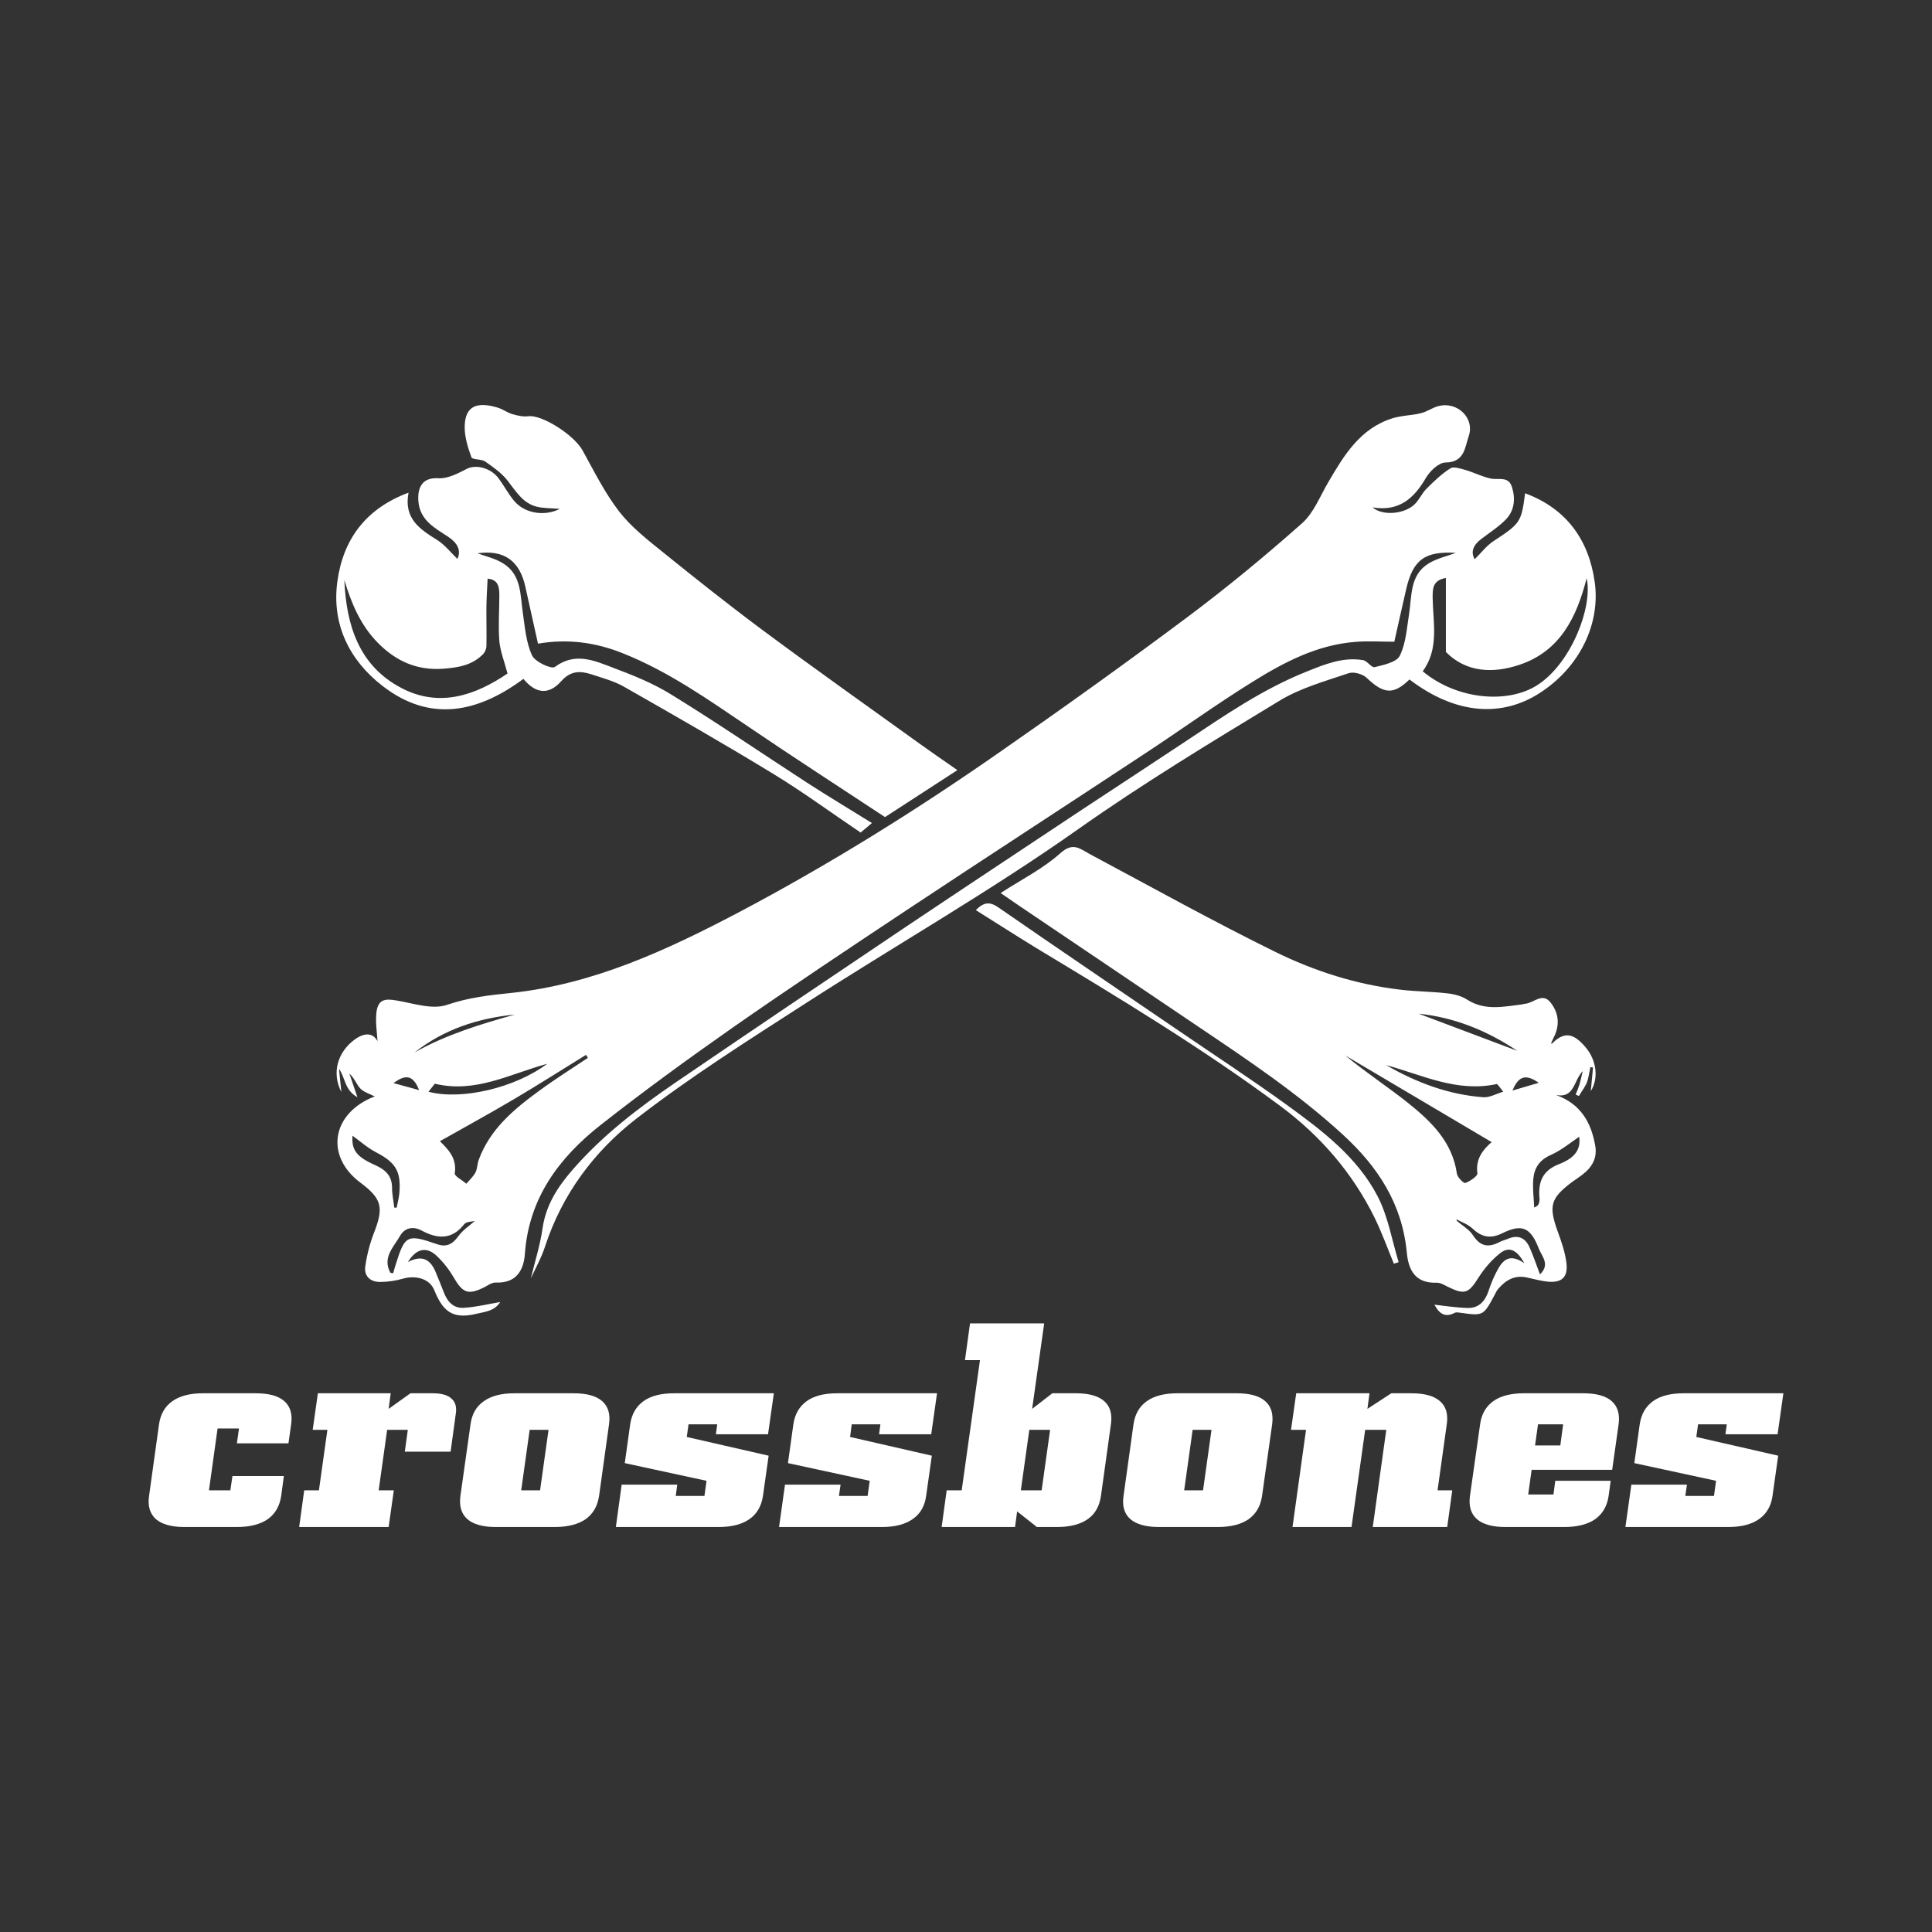
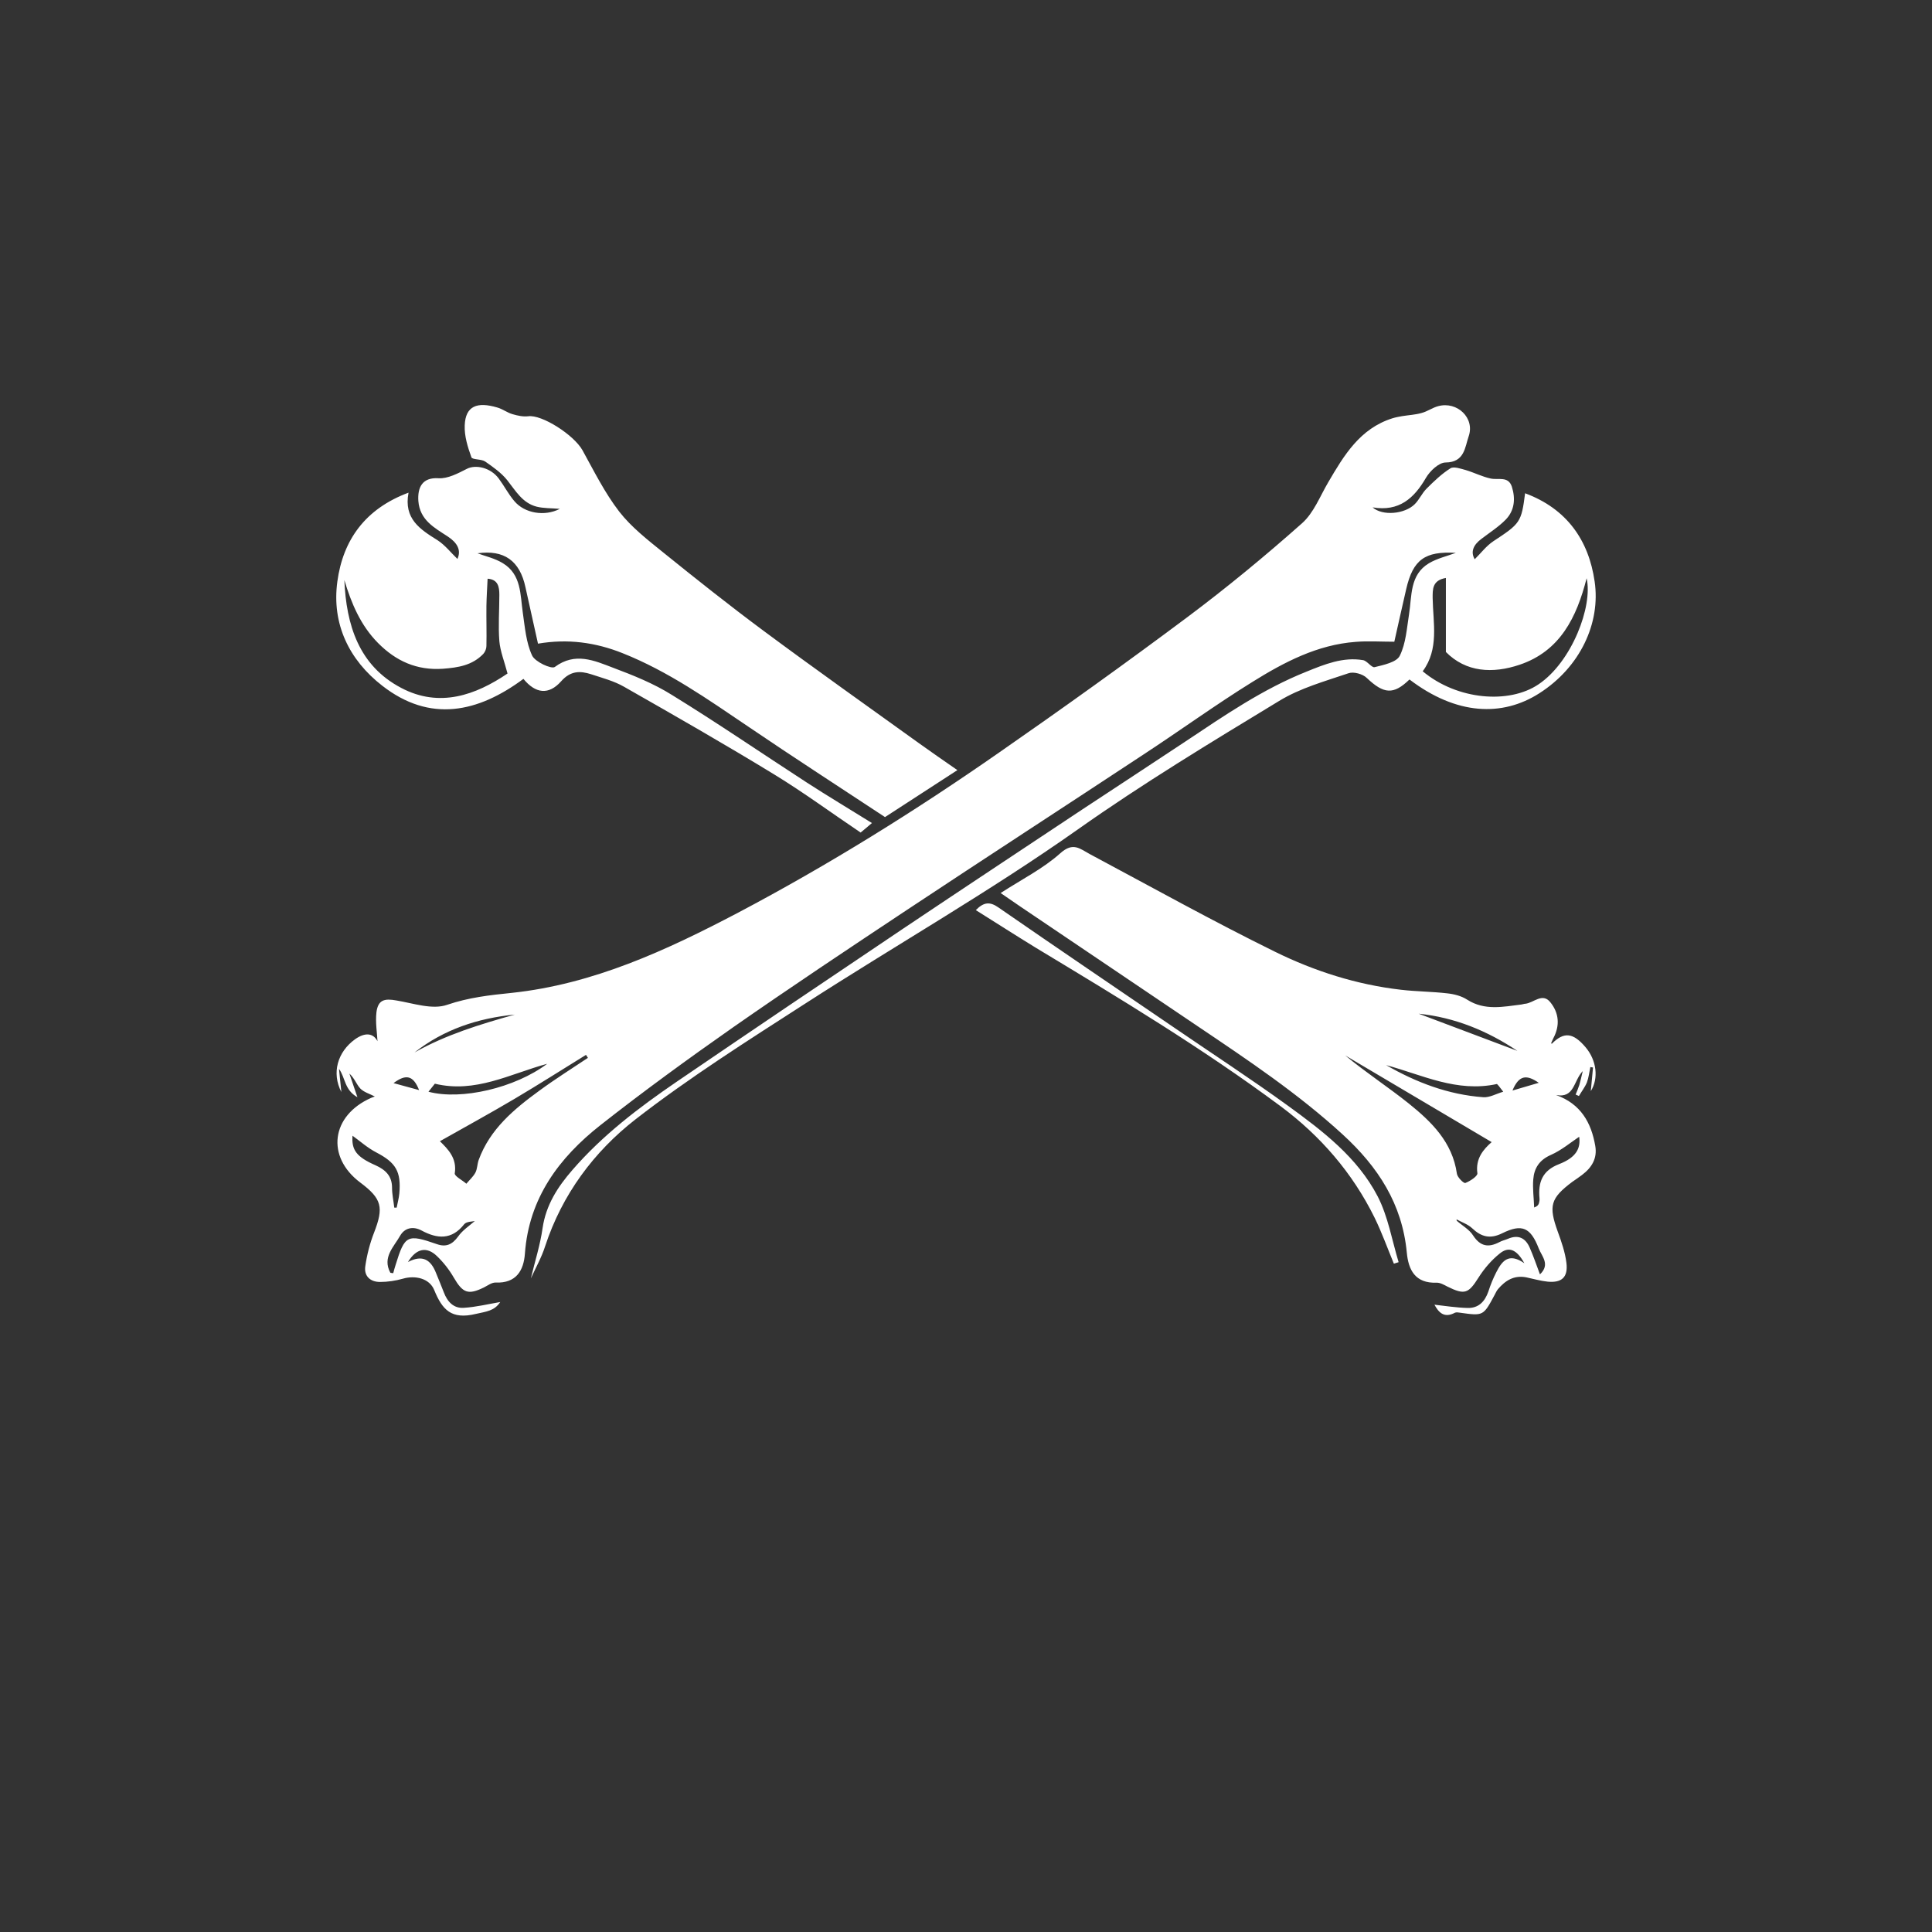
<svg xmlns="http://www.w3.org/2000/svg" xml:space="preserve" width="130px" height="130px" version="1.1" style="shape-rendering:geometricPrecision; text-rendering:geometricPrecision; image-rendering:optimizeQuality; fill-rule:evenodd; clip-rule:evenodd" viewBox="0 0 13000 13000">
  <rect x="0" y="0" width="13000" height="13000" fill="#333333" stroke="none" />
  <defs>
    <style type="text/css">
   
    .fil0 {fill:white;fill-rule:nonzero}
   
  </style>
  </defs>
  <g id="Camada_x0020_1">
    <g id="_2160264261568">
      <path class="fil0" d="M9546 6821l0 0c218,82 441,166 664,250 -202,-135 -421,-225 -664,-250zm777 1304l0 0c22,-8 28,-17 32,-28 3,-10 5,-22 4,-33 -10,-108 18,-187 132,-231 116,-45 146,-107 135,-184 -58,39 -120,91 -190,122 -78,34 -113,89 -119,165 -5,62 4,126 6,189zm31 -839l0 0c-81,-56 -133,-54 -177,52 66,-19 115,-34 177,-52zm-7701 840l0 0c5,0 11,0 16,0 6,-32 15,-63 18,-95 13,-149 -24,-208 -154,-276 -60,-31 -111,-77 -161,-113 -7,95 25,142 155,199 66,30 111,71 111,151 0,45 10,89 15,134zm-5 -838l0 0c62,17 111,30 172,47 -39,-99 -88,-110 -172,-47zm814 106l0 0c-164,97 -332,189 -502,285 54,53 116,114 100,216 -3,19 51,46 78,70 21,-25 46,-47 61,-75 13,-25 12,-57 22,-85 76,-208 238,-342 408,-466 106,-78 218,-148 327,-221 -5,-7 -9,-14 -13,-20 -160,99 -319,200 -481,296zm-625 886l0 0c-60,-32 -115,-16 -144,34 -42,75 -122,146 -67,249 2,3 10,2 20,4 5,-19 10,-38 16,-56 62,-201 78,-209 279,-139 61,21 102,2 141,-51 29,-42 75,-72 113,-105 -16,4 -57,3 -72,22 -84,107 -182,98 -286,42zm7023 -320l0 0c32,-12 83,-46 81,-65 -14,-99 41,-162 96,-210 -332,-197 -659,-390 -985,-583 139,115 288,212 427,323 153,123 294,260 324,472 3,25 46,67 57,63zm219 715l0 0c-9,11 -15,25 -22,38 -76,142 -76,142 -232,120 -12,-2 -26,-4 -35,0 -75,40 -111,-5 -138,-54 71,8 147,20 223,22 73,2 116,-42 140,-111 14,-44 32,-88 53,-129 37,-72 81,-136 189,-61 -52,-94 -105,-115 -166,-65 -55,44 -104,101 -142,161 -68,108 -93,119 -210,61 -23,-12 -49,-27 -73,-26 -143,5 -189,-85 -200,-203 -31,-327 -193,-576 -431,-794 -301,-276 -638,-501 -975,-728 -398,-268 -795,-537 -1193,-805 -40,-27 -80,-55 -134,-92 144,-93 287,-165 402,-268 86,-77 131,-30 198,6 414,221 825,450 1246,657 266,131 551,222 849,256 103,12 207,12 310,24 47,5 97,18 135,43 118,75 242,47 365,32 9,-1 17,-5 26,-5 56,-6 114,-76 167,-11 59,72 67,157 21,243 -5,10 -10,21 -14,31 -1,2 2,5 3,7 82,-83 144,-77 229,24 73,87 88,208 34,294 5,-54 10,-107 15,-159 -6,-1 -12,-2 -18,-3 -7,34 -11,70 -23,103 -13,32 -36,61 -54,92 -7,-3 -14,-7 -22,-10 9,-22 18,-43 25,-65 7,-25 13,-50 23,-93 -63,65 -55,185 -180,161 167,60 237,186 264,342 15,85 -24,147 -89,196 -21,16 -43,31 -65,46 -148,111 -161,162 -98,336 25,68 49,138 58,209 12,97 -31,136 -126,127 -49,-5 -96,-19 -144,-29 -82,-16 -141,21 -191,80zm-700 -172l0 0c-43,-104 -81,-210 -130,-310 -149,-302 -365,-551 -633,-750 -525,-390 -1085,-727 -1645,-1065 -134,-82 -266,-167 -405,-254 55,-56 96,-57 152,-18 396,274 795,544 1192,815 253,173 509,340 756,519 234,170 468,348 604,610 70,136 96,294 141,443 -11,3 -21,7 -32,10zm-3961 -1750l0 0c-388,250 -779,497 -1142,779 -280,218 -494,506 -608,854 -24,75 -63,144 -96,216 27,-113 63,-225 79,-339 23,-156 102,-277 201,-391 202,-233 445,-418 698,-591 509,-347 1019,-691 1531,-1035 400,-268 802,-534 1204,-801 230,-152 462,-303 692,-456 261,-174 521,-353 815,-470 121,-49 245,-100 380,-77 28,5 58,53 78,47 61,-15 148,-33 169,-77 41,-83 47,-184 62,-278 20,-125 4,-266 134,-344 56,-33 122,-48 181,-70 -208,-12 -288,45 -334,244 -28,121 -55,243 -80,354 -92,0 -176,-6 -260,1 -258,19 -482,137 -694,269 -250,155 -488,328 -734,489 -529,349 -1061,694 -1589,1044 -392,260 -784,521 -1170,790 -304,213 -604,431 -895,660 -278,219 -481,490 -508,864 -8,113 -58,201 -197,195 -26,-1 -53,20 -79,33 -106,52 -142,38 -203,-67 -30,-52 -69,-102 -113,-144 -68,-66 -139,-53 -195,40 100,-53 155,-13 189,74 17,43 36,86 52,129 24,64 66,110 135,105 82,-5 163,-25 245,-39 -40,61 -95,64 -164,80 -165,40 -226,-28 -280,-160 -32,-80 -129,-101 -211,-77 -49,14 -102,22 -154,22 -66,0 -109,-40 -99,-106 11,-77 31,-154 59,-226 66,-170 53,-228 -93,-337 -232,-174 -196,-451 74,-570 8,-3 15,-6 24,-9 -35,-18 -74,-29 -98,-54 -26,-28 -39,-70 -73,-100 16,46 31,93 54,159 -88,-49 -81,-132 -124,-191 5,50 10,100 16,156 -67,-128 -26,-270 92,-355 69,-49 123,-41 151,13 -2,-52 -15,-125 -7,-195 11,-83 53,-94 135,-79 114,19 242,64 341,29 144,-49 285,-65 433,-80 549,-58 1041,-286 1523,-539 610,-322 1195,-686 1760,-1080 426,-296 848,-598 1264,-909 266,-199 523,-411 772,-632 79,-70 121,-182 177,-277 106,-181 213,-360 430,-429 22,-7 45,-11 67,-15 43,-7 88,-9 130,-21 39,-10 74,-36 112,-46 128,-35 249,80 205,204 -25,72 -27,174 -155,175 -45,0 -105,57 -132,103 -80,138 -181,229 -359,199 66,59 216,46 284,-22 30,-30 48,-73 79,-104 50,-50 102,-100 161,-137 23,-14 69,3 103,12 57,17 111,45 168,57 52,11 118,-18 142,55 25,79 19,159 -41,221 -48,49 -109,88 -164,130 -55,41 -74,88 -45,137 41,-40 77,-89 125,-121 181,-119 189,-127 214,-323 280,104 428,315 468,594 41,279 -97,577 -374,753 -247,157 -554,148 -872,-94 -108,105 -173,98 -287,-10 -27,-27 -89,-44 -123,-32 -159,54 -326,100 -468,187 -458,278 -918,556 -1355,865 -594,419 -1224,778 -1833,1171zm-207 -1541l0 0c-334,-204 -673,-398 -1012,-591 -68,-39 -146,-59 -221,-84 -75,-24 -139,-24 -202,47 -84,95 -173,83 -254,-16 -306,227 -628,297 -950,46 -223,-173 -341,-416 -302,-701 38,-280 188,-490 479,-598 -34,176 78,247 195,320 51,33 90,84 134,126 27,-59 -1,-109 -65,-151 -90,-59 -188,-110 -198,-239 -6,-91 26,-160 136,-153 62,4 131,-33 190,-63 60,-31 160,-9 215,65 37,50 65,105 105,152 69,82 203,105 306,52 -58,-5 -109,-3 -157,-15 -95,-25 -140,-106 -197,-178 -40,-50 -96,-89 -149,-126 -26,-17 -86,-11 -92,-28 -25,-69 -48,-143 -45,-215 5,-131 84,-160 219,-120 36,10 67,35 103,45 34,10 71,18 105,14 91,-13 306,124 365,228 78,141 150,287 248,414 81,104 190,189 294,273 223,180 447,358 676,528 346,257 698,506 1048,758 82,59 165,116 257,180 -164,106 -322,209 -487,316 -306,-202 -616,-402 -922,-610 -271,-183 -537,-371 -844,-493 -183,-73 -369,-98 -569,-64 -28,-129 -57,-253 -84,-378 -38,-181 -145,-255 -323,-230 50,19 116,33 171,67 125,76 116,211 134,334 14,97 22,199 62,286 19,43 130,94 153,78 137,-102 266,-43 392,5 136,51 273,106 396,183 307,189 605,393 907,589 142,92 288,179 439,273 -28,24 -50,43 -76,64 -195,-131 -382,-269 -580,-390zm4904 2134l0 0c-14,-18 -22,-29 -31,-40 -6,-7 -12,-12 -11,-12 -271,59 -504,-62 -746,-127 203,117 419,199 654,216 42,3 86,-23 134,-37zm-6 952l0 0c-82,41 -142,25 -204,-34 -28,-26 -69,-40 -104,-59 0,3 0,6 1,9 37,33 85,59 110,99 49,75 104,83 177,45 18,-10 38,-14 57,-22 69,-30 118,-7 147,59 25,57 45,116 69,180 71,-67 12,-122 -8,-174 -55,-142 -113,-168 -245,-103zm243 -3693l0 0c224,-150 367,-526 324,-714 -67,263 -178,490 -451,582 -181,61 -361,51 -496,-86l0 -498c-93,16 -89,78 -89,136 3,169 44,342 -67,492 234,195 582,221 779,88zm-7426 2687l0 0c-9,11 -23,29 -43,54 220,59 582,-25 799,-188 -252,69 -483,200 -756,134zm-137 -210l0 0c212,-120 443,-190 675,-255 -249,24 -478,100 -675,255zm571 -3079c0,-55 -9,-104 -79,-109 -3,64 -7,124 -8,184 -1,90 2,179 0,269 0,18 -9,40 -21,53 -74,77 -168,92 -272,100 -176,12 -316,-52 -436,-173 -118,-119 -180,-268 -227,-424 13,302 97,576 383,726 258,136 501,48 715,-97 -21,-81 -49,-149 -55,-218 -8,-103 0,-208 0,-311z" />
-       <path class="fil0" d="M9735 9584l0 0c10,-69 -5,-121 -46,-156 -41,-36 -105,-53 -194,-53l-133 0 -161 105 14 -105 -493 0 -35 246 101 0 -91 654 397 0 92 -654 142 0 -91 654 501 0 34 -247 -99 0 62 -444zm764 142l0 0 -170 0 20 -142 169 0 -19 142zm152 -351l0 0 -395 0c-88,0 -158,17 -208,53 -50,36 -80,88 -89,158l-68 480c-9,68 6,120 47,156 40,35 105,53 192,53l395 0c89,0 158,-18 209,-53 50,-36 80,-88 90,-156l14 -102 -373 0 -12 92 -170 0 23 -166 542 0 43 -304c10,-70 -6,-122 -46,-158 -41,-36 -105,-53 -194,-53zm775 209l0 0 193 0 -9 67 351 0 39 -276 -669 0c-89,0 -158,17 -208,53 -50,36 -80,88 -90,158l-36 259 550 119 -14 102 -193 0 11 -76 -374 0 -40 285 691 0c89,0 159,-18 209,-54 50,-35 81,-88 90,-157l38 -269 -551 -126 12 -85zm-6258 67l0 0 39 -276 -669 0c-89,0 -158,17 -208,53 -50,36 -80,88 -90,158l-36 259 550 119 -14 102 -193 0 10 -76 -374 0 -39 285 691 0c89,0 158,-18 209,-54 50,-35 80,-88 90,-157l38 -269 -551 -126 12 -85 193 0 -9 67 351 0zm1098 0l0 0 39 -276 -669 0c-89,0 -158,17 -208,53 -50,36 -80,88 -90,158l-36 259 550 119 -14 102 -193 0 11 -76 -374 0 -40 285 692 0c88,0 158,-18 208,-54 51,-35 81,-88 90,-157l38 -269 -550 -126 11 -85 193 0 -9 67 351 0zm-4547 -276l0 0 -352 0c-87,0 -156,17 -207,53 -50,35 -80,87 -90,156l-67 482c-10,68 6,120 46,156 41,35 105,53 193,53l351 0c89,0 158,-18 209,-53 50,-36 80,-88 90,-156l18 -134 -346 0 -14 96 -144 0 58 -416 144 0 -14 100 347 0 18 -128c10,-69 -6,-121 -46,-156 -41,-36 -105,-53 -194,-53zm1915 653l0 0 -127 0 57 -407 127 0 -57 407zm224 -653l0 0 -395 0c-88,0 -157,17 -207,53 -51,35 -81,87 -90,156l-68 482c-9,68 6,120 47,156 40,35 104,53 192,53l395 0c89,0 158,-18 209,-53 50,-36 80,-88 90,-156l67 -482c10,-69 -6,-121 -46,-156 -41,-36 -105,-53 -194,-53zm-949 0l0 0 -147 0 -147 105 14 -105 -490 0 -35 246 99 0 -57 407 -99 0 -34 247 602 0 35 -247 -102 0 57 -407 139 0 -20 147 308 0 35 -256c7,-45 -3,-79 -30,-102 -26,-24 -69,-35 -128,-35zm4100 653l0 0 -140 0 57 -407 140 0 -57 407zm229 -653l0 0 -157 0 -136 105 81 -575 -499 0 -34 247 101 0 -123 876 -101 0 -34 247 494 0 14 -105 133 105 135 0c88,0 157,-18 207,-53 50,-35 79,-87 89,-156l67 -482c10,-69 -5,-121 -45,-156 -41,-36 -105,-53 -192,-53zm857 653l0 0 -127 0 57 -407 127 0 -57 407zm224 -653l0 0 -395 0c-87,0 -157,17 -207,53 -50,35 -80,87 -90,156l-67 482c-10,68 5,120 46,156 41,35 105,53 193,53l395 0c88,0 158,-18 208,-53 50,-36 80,-88 90,-156l68 -482c9,-69 -6,-121 -47,-156 -40,-36 -105,-53 -194,-53z" />
    </g>
  </g>
</svg>